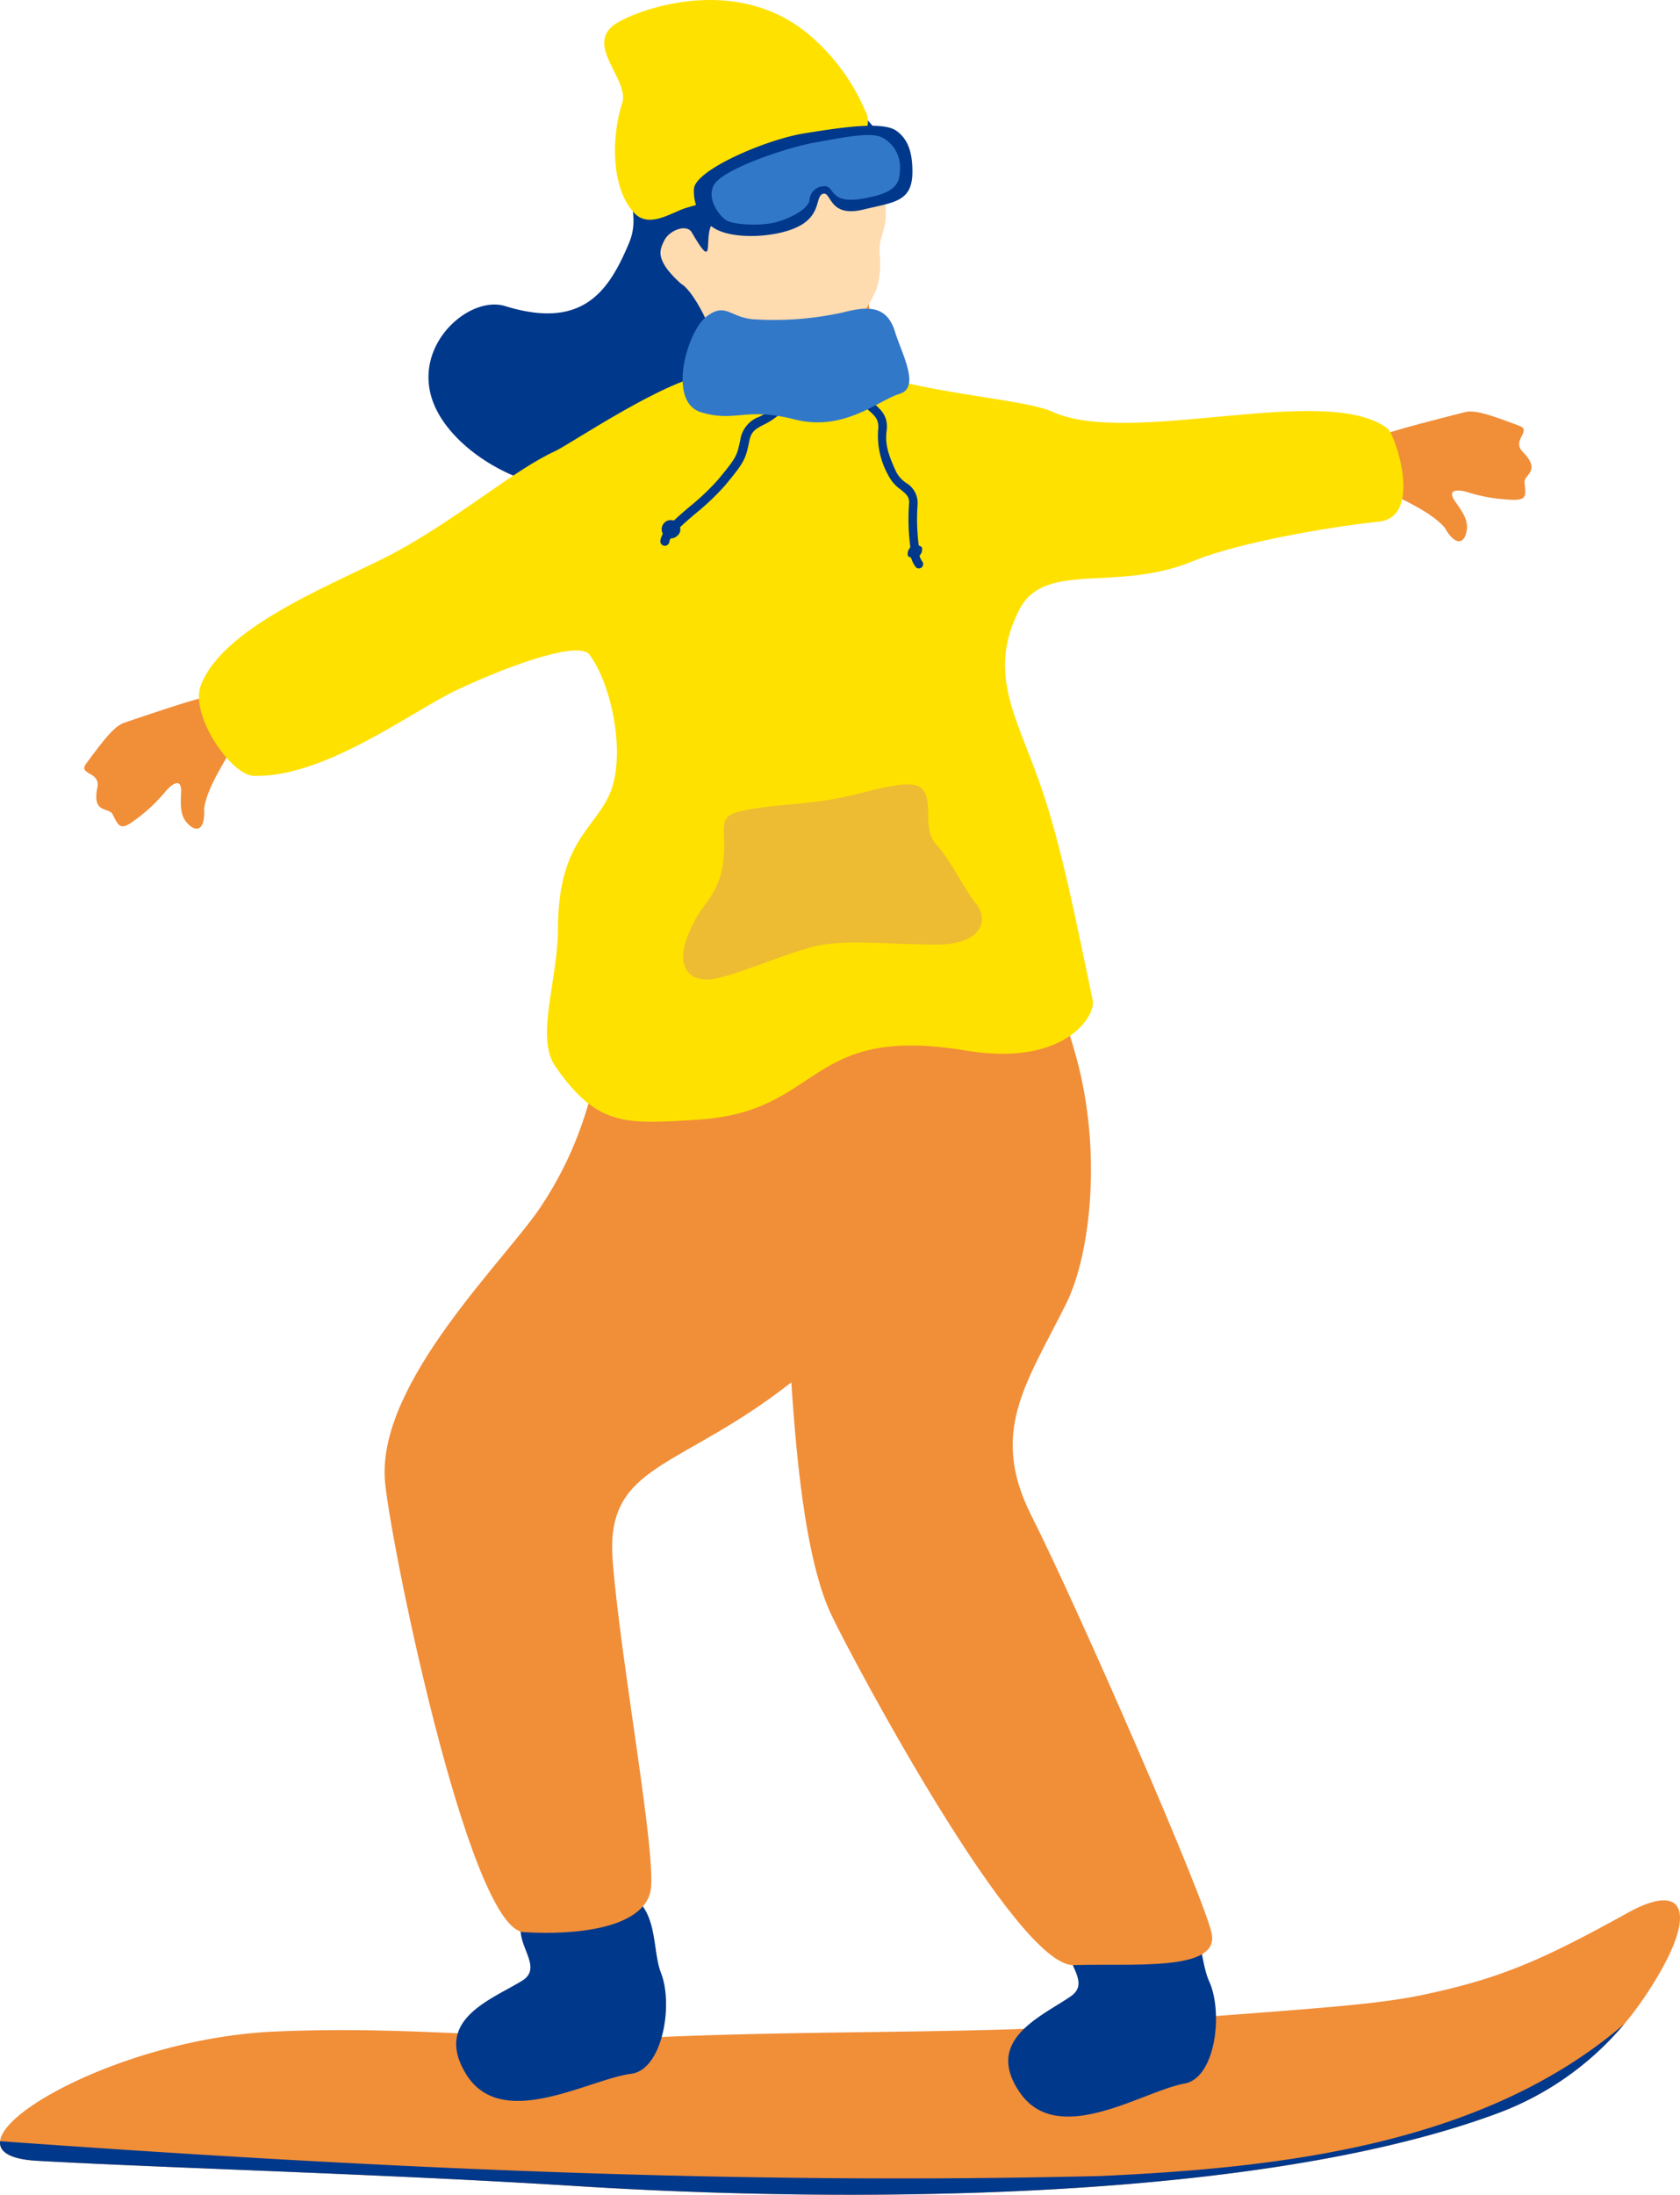
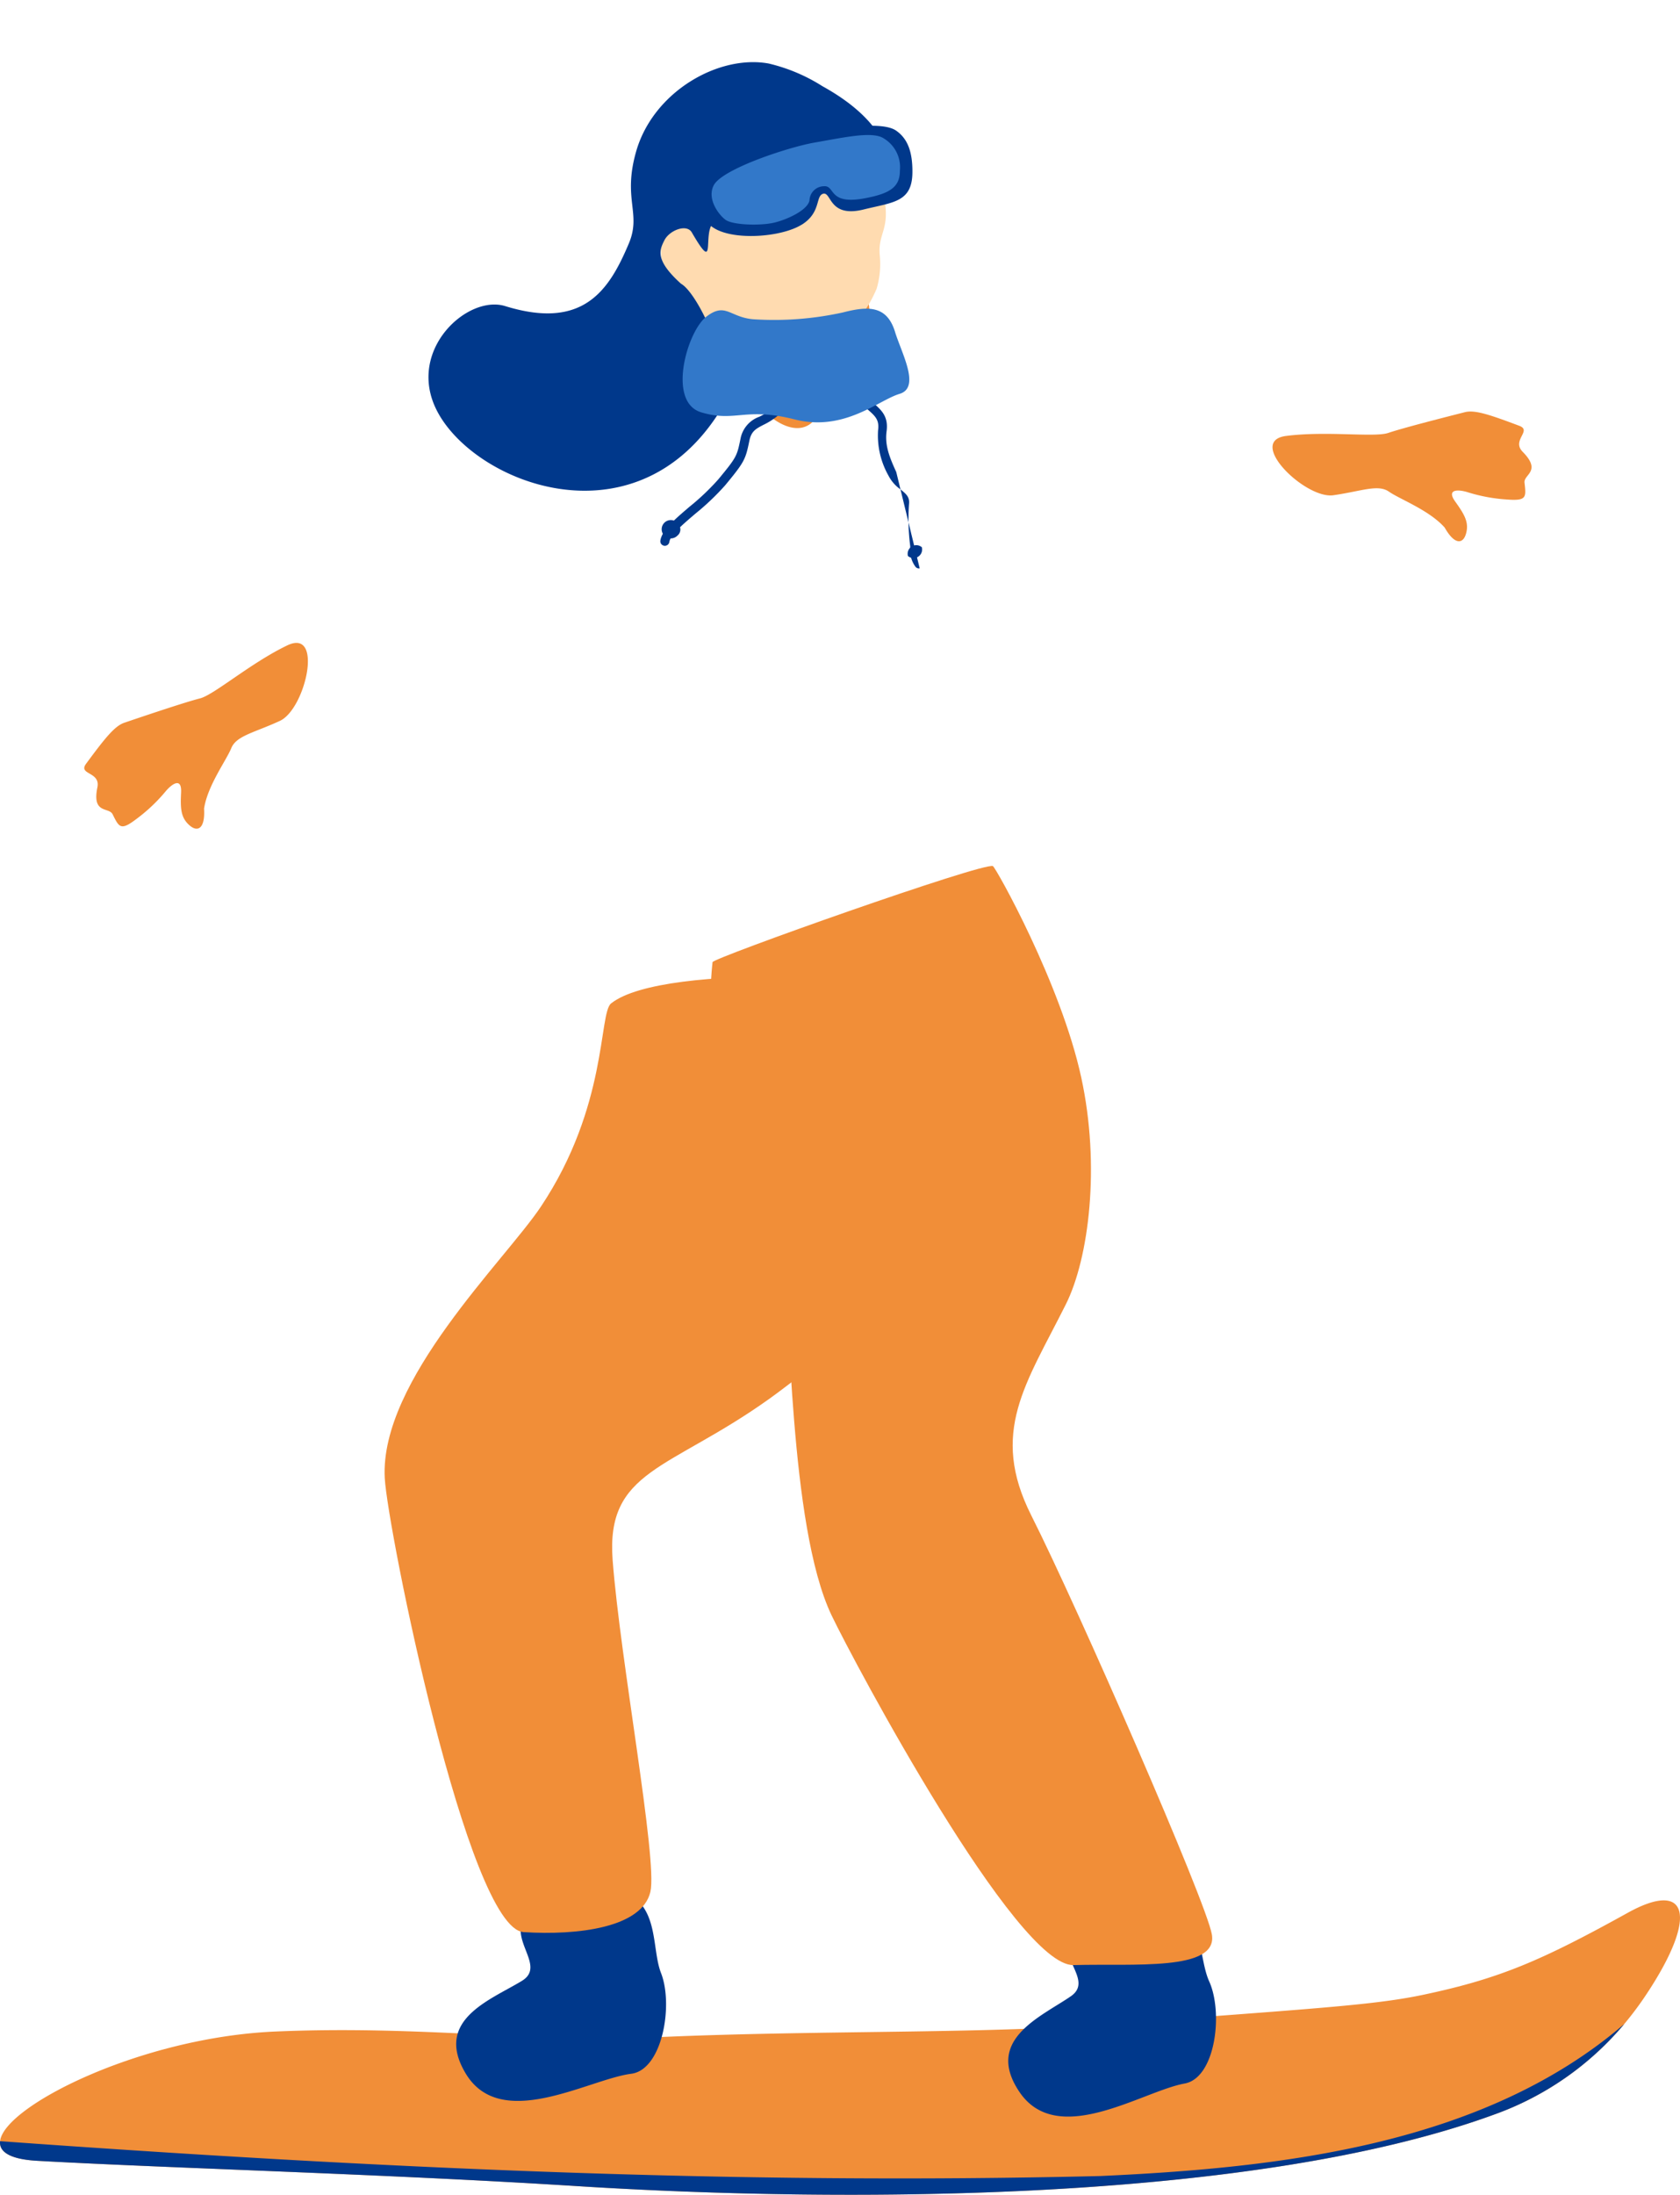
<svg xmlns="http://www.w3.org/2000/svg" id="pixta_96808007" width="229.734" height="300" viewBox="0 0 229.734 300">
  <defs>
    <clipPath id="clip-path">
      <rect id="Rectangle_16832" data-name="Rectangle 16832" width="229.734" height="300" fill="none" />
    </clipPath>
  </defs>
  <g id="Group_1526" data-name="Group 1526" clip-path="url(#clip-path)">
    <path id="Path_11385" data-name="Path 11385" d="M222.591,142.247c-11.814,6.544-17.493,8.975-27.741,11.159-6.964,1.486-14.625,1.885-44.857,4.175C134.274,158.77,112,158.31,91.01,159.2c-19.06.806-33.116-1.58-53.3-.726C19.2,159.252.536,168.7.011,173.463c-.159,1.451,1.342,2.475,5.064,2.682,18.24,1.02,47.607,1.808,73.742,3.456,37.424,2.362,92.8,2.172,125.489-9.771a41.4,41.4,0,0,0,17.8-12.377,45.06,45.06,0,0,0,3.057-4.1c7.165-10.816,5.607-15.637-2.573-11.106" transform="translate(0 119.211)" fill="#f18e38" />
    <path id="Path_11386" data-name="Path 11386" d="M.011,165.707c-.159,1.451,1.342,2.475,5.064,2.682,18.238,1.018,47.607,1.806,73.74,3.454,37.424,2.362,92.8,2.173,125.489-9.769a41.393,41.393,0,0,0,17.8-12.377c-19.24,16.528-46.923,19.65-71.632,20.773C99.9,171.7,50.52,169.337.011,165.707" transform="translate(0 126.969)" fill="#00388b" />
    <path id="Path_11387" data-name="Path 11387" d="M64.921,41.8c-3.249,3.049-9.457-3.033-10.333-7.936-1.43-8.017,8.054-10.679,12.305-13.884,2-1.506,2.828-2.26,4.678,1.455a19.172,19.172,0,0,1,1.05,9.278c-1.177,7.4-4.487,8.982-7.7,11.087" transform="translate(46.177 15.895)" fill="#f18e38" />
    <path id="Path_11388" data-name="Path 11388" d="M50.857,36.948c2.876,5.193,7.448,7.846,11.333,7.951a19.581,19.581,0,0,0,10.947-3.136,18.79,18.79,0,0,0,5.277-7.115,11.915,11.915,0,0,0,.427-4.556c-.34-3.648,2.179-3.521-.205-10.932-.724-2.251-5.291-12.614-15.754-13.47-9.2-.75-18.044,20.387-12.024,31.258" transform="translate(41.465 4.81)" fill="#ffdbb0" />
    <path id="Path_11389" data-name="Path 11389" d="M82.3,18.412c3-5.426,11.313,7.7,12.239,4.328,2-7.278-4-12.113-8.96-14.854a23.94,23.94,0,0,0-7.341-3.1C71.411,3.528,62.43,8.613,60.094,16.824c-1.861,6.541.749,8.413-.985,12.536-2.741,6.522-6.286,11.862-16.924,8.579-5.118-1.58-13.392,5.909-9.452,14.05C37.578,62,59.658,70.894,71.422,52.514c2.8-4.376-2.685-16.251-5.184-17.63-3.589-3.236-2.957-4.589-2.27-5.947s3.038-2.283,3.744-1.066c3.515,6.049,1.338-.006,3.016-1.406,4.559-3.807,2.658,2.885,11.573-8.053" transform="translate(26.89 3.9)" fill="#00388b" />
-     <path id="Path_11390" data-name="Path 11390" d="M79.8,18.738a2.917,2.917,0,0,0,.556-3.674A27.923,27.923,0,0,0,72.271,4.378C63.248-2.793,51.524.449,46.853,2.9c-5.417,2.837,1.248,7.711.338,11.111-1.288,3.733-1.9,11.279,1.6,15.079,2.063,2.236,5.2-.126,7.2-.7,8.539-2.471,19.21-5.314,23.8-9.644" transform="translate(37.921 0.001)" fill="#ffe100" />
    <path id="Path_11391" data-name="Path 11391" d="M66.109,22.811c-2.82,1.759-9.533,2.236-12.2.349a5.888,5.888,0,0,1-2.541-5.3c.322-2.575,9.81-6.665,15.094-7.522,5.123-.832,10.7-1.65,12.54-.375,1.493,1.041,2.262,2.73,2.233,5.735-.043,4.072-2.639,4.051-6.67,5.047-4.866,1.205-4.36-2.589-5.6-2.129-.976.366-.244,2.569-2.852,4.2" transform="translate(43.534 7.889)" fill="#00388b" />
    <path id="Path_11392" data-name="Path 11392" d="M61.054,22c-1.911.4-5.5.283-6.474-.408-.917-.649-2.619-2.857-1.63-4.744,1.172-2.238,10.244-5.214,13.762-5.825,4.245-.739,8.012-1.6,9.533-.542A4.594,4.594,0,0,1,78.4,14.853c0,2.253-1.358,3.127-4.742,3.772-5.145.98-4.046-1.778-5.661-1.637a2,2,0,0,0-1.957,1.924c-.25,1.406-3.31,2.735-4.99,3.088" transform="translate(44.657 8.469)" fill="#3278c9" />
    <path id="Path_11393" data-name="Path 11393" d="M43.3,143.4c-2.613,3.273,2.844,6.918-.553,9-4.267,2.613-12.1,5.328-7.69,12.673,4.813,8.01,16.794.78,22.633.031,4.255-.543,5.787-9.383,4.073-13.769s.652-12.786-11.252-11.69A9.644,9.644,0,0,0,43.3,143.4" transform="translate(28.63 118.358)" fill="#00388b" />
    <path id="Path_11394" data-name="Path 11394" d="M104.715,75.2c-2.114-3.059-38.1-5.06-45.291.7-1.695,1.358-.442,14.042-9.588,27.761-4.9,7.354-22.073,23.764-21.358,37.115.37,6.934,11.374,61.583,18.994,62.064,7.441.469,16.2-.619,17.332-5.515,1.007-4.332-4.136-31.746-5.164-45.343-.933-12.359,7.7-12.255,21.382-22.01,4.837-3.447,8.407-7.147,21.073-12.479,4.99-2.1,1.82-21.086,1.442-26.106-1.455-7.775,3.549-12.762,1.179-16.188" transform="translate(24.136 61.261)" fill="#f18e38" />
    <path id="Path_11395" data-name="Path 11395" d="M83.233,144.764c-2.441,3.4,3.2,6.762-.089,9.015-4.127,2.83-11.808,5.946-7.025,13.052,5.217,7.751,16.811-.087,22.6-1.135,4.221-.763,5.3-9.67,3.358-13.961s-.007-12.8-11.839-11.095a9.652,9.652,0,0,0-7.008,4.123" transform="translate(63.275 119.099)" fill="#00388b" />
    <path id="Path_11396" data-name="Path 11396" d="M91.207,64.066c-1.22-.593-38.5,12.625-38.34,13.131,0,0-1.658,13.316,2.615,26.222,1.606,4.851,3.155,8.372,6.947,17.011,1.236,2.815.773,33.62,6.718,46.053,3.088,6.458,25.285,48.025,33.09,47.8,8.139-.24,19.792.889,18.907-4.2-.784-4.5-18.352-44.7-24.684-57.247-5.757-11.407-.723-17.988,4.726-28.887,3.151-6.3,4.728-18.909,2.1-30.988C100.5,80.112,91.6,64.258,91.207,64.066" transform="translate(44.572 54.323)" fill="#f18e38" />
    <path id="Path_11397" data-name="Path 11397" d="M96.009,33.773c5.5-.713,12.08.229,13.967-.412s7.128-1.987,10.487-2.837c1.368-.346,3.417.351,7.441,1.865,1.778.669-1.107,1.963.458,3.552,2.637,2.676.122,3.079.251,4.214.22,1.963.331,2.51-2.312,2.312a22.8,22.8,0,0,1-5.458-1c-1.157-.366-3-.521-1.706,1.279s1.9,2.867,1.48,4.369-1.6,1.532-2.92-.815c-2.122-2.39-6.116-3.863-7.622-4.912s-3.761-.059-7.6.49-11.971-7.393-6.467-8.106" transform="translate(79.86 25.816)" fill="#f18e38" />
    <path id="Path_11398" data-name="Path 11398" d="M34,47.886c-5.007,2.4-10.012,6.762-11.945,7.25s-7.062,2.21-10.342,3.323c-1.334.453-2.678,2.153-5.23,5.611-1.127,1.53,2,1.046,1.547,3.231-.756,3.68,1.573,2.65,2.083,3.672.882,1.769,1.087,2.286,3.2.682a22.859,22.859,0,0,0,4.036-3.8c.773-.937,2.236-2.072,2.127.144s-.033,3.439,1.135,4.471,2.173.418,2.007-2.271c.481-3.159,3.031-6.568,3.724-8.267s3.123-2.1,6.642-3.724S39,45.491,34,47.886" transform="translate(5.287 40.33)" fill="#f18e38" />
-     <path id="Path_11399" data-name="Path 11399" d="M84.728,29.775c5.909-.394,1.983-3.974,8.535-4.465,10.5-.787,7.444,2.114,8.666,2.5,2.1.658,3.8,1.678,7.82,2.756,7.8,2.092,18.424,2.876,21.613,4.34,10.71,4.916,37.476-4.075,45.912,2.321.989.749,4.955,12.174-1.292,12.738-3.82.346-18.273,2.464-25.337,5.389-10.527,4.358-20.26-.179-23.749,6.644-4.628,9.051.017,15.125,3.312,25.187,2.539,7.755,4.116,15.632,6.742,28.238.414,1.99-3.733,9.093-17.332,6.827-22.06-3.676-19.434,8.4-36.766,9.453-9.646.586-13.656,1.052-19.434-7.352-2.695-3.92.383-11.743.394-18.691.022-13.2,6.116-13.954,7.624-20.121,1.323-5.411-.488-13.536-3.29-17.388-1.4-1.931-10.374,1.183-17.988,4.728-6.2,2.883-18.21,12.117-27.968,11.817-3.112-.094-8.722-8.335-7.221-12.342,3.177-8.494,19.857-14.484,26.917-18.382,8.8-4.859,16.046-11.157,21.533-13.656,2.061-.939,15.56-10.154,21.309-10.536" transform="translate(12.484 21.353)" fill="#ffe100" />
-     <path id="Path_11400" data-name="Path 11400" d="M51.9,77.108c1.2-2.728,3.619-4.077,4.138-8.633s-1.126-6.058,2.56-6.848,6.777-.745,11.66-1.46,11.607-3.443,13.091-1.419S83.165,64,85.15,66.2s3.719,5.927,5.471,8.16.821,5.6-5.6,5.548-11.248-.591-15.2-.013S58.087,84.1,54.6,84.615s-5.576-1.983-2.7-7.507" transform="translate(42.873 49.206)" fill="#edbc32" />
-     <path id="Path_11401" data-name="Path 11401" d="M71.832,52.852a.581.581,0,0,1-.562-.2,3.773,3.773,0,0,1-.734-2.576,2.159,2.159,0,0,0-.007-.307,28.936,28.936,0,0,1-.155-5.724c.089-.93-.336-1.318-1.157-1.979a5.191,5.191,0,0,1-1.656-1.893,11.144,11.144,0,0,1-1.421-6.186c.194-1.455-.386-1.959-1.545-2.961-.257-.225-.534-.464-.822-.734a.584.584,0,0,1,.8-.854c.277.259.543.49.791.7,1.238,1.072,2.216,1.92,1.937,4-.255,1.907.418,3.569,1.325,5.545a4.172,4.172,0,0,0,1.325,1.471,3.183,3.183,0,0,1,1.589,3,28.7,28.7,0,0,0,.139,5.387,3,3,0,0,1,.028.536,2.708,2.708,0,0,0,.466,1.824.584.584,0,0,1-.336.946" transform="translate(53.933 24.837)" fill="#00388b" />
+     <path id="Path_11401" data-name="Path 11401" d="M71.832,52.852a.581.581,0,0,1-.562-.2,3.773,3.773,0,0,1-.734-2.576,2.159,2.159,0,0,0-.007-.307,28.936,28.936,0,0,1-.155-5.724c.089-.93-.336-1.318-1.157-1.979a5.191,5.191,0,0,1-1.656-1.893,11.144,11.144,0,0,1-1.421-6.186c.194-1.455-.386-1.959-1.545-2.961-.257-.225-.534-.464-.822-.734a.584.584,0,0,1,.8-.854c.277.259.543.49.791.7,1.238,1.072,2.216,1.92,1.937,4-.255,1.907.418,3.569,1.325,5.545" transform="translate(53.933 24.837)" fill="#00388b" />
    <path id="Path_11402" data-name="Path 11402" d="M69.124,40.621a1.177,1.177,0,0,1-1.9,1.2,1.177,1.177,0,0,1,1.9-1.2" transform="translate(56.934 34.18)" fill="#00388b" />
    <path id="Path_11403" data-name="Path 11403" d="M49.082,48.872a.62.62,0,0,1-.218-.571c.209-1.408,1.963-2.9,3.992-4.635a32.486,32.486,0,0,0,3.913-3.715c2.541-3.07,2.569-3.21,3.051-5.559a3.97,3.97,0,0,1,2.576-3.02,8.573,8.573,0,0,0,1.671-1.05.622.622,0,0,1,.8.952,9.641,9.641,0,0,1-1.9,1.2c-1.039.54-1.665.865-1.931,2.168-.525,2.556-.649,2.885-3.312,6.1a34.11,34.11,0,0,1-4.062,3.868c-1.686,1.438-3.43,2.924-3.571,3.872a.619.619,0,0,1-.706.523.612.612,0,0,1-.3-.135" transform="translate(41.44 25.593)" fill="#00388b" />
    <path id="Path_11404" data-name="Path 11404" d="M50.818,40.624a1.253,1.253,0,1,1,.214-1.473,1.078,1.078,0,0,1-.214,1.473" transform="translate(41.807 32.599)" fill="#00388b" />
    <path id="Path_11405" data-name="Path 11405" d="M79.553,26c.906,2.939,3.521,7.607.623,8.472s-7.57,5.217-14.358,3.491-8.077.44-12.773-.968-1.92-11.067.708-13.078,3.175.07,6.38.355a43.69,43.69,0,0,0,12.3-.931c3.51-.907,6.016-.931,7.123,2.66" transform="translate(42.839 19.365)" fill="#3278c9" />
  </g>
</svg>